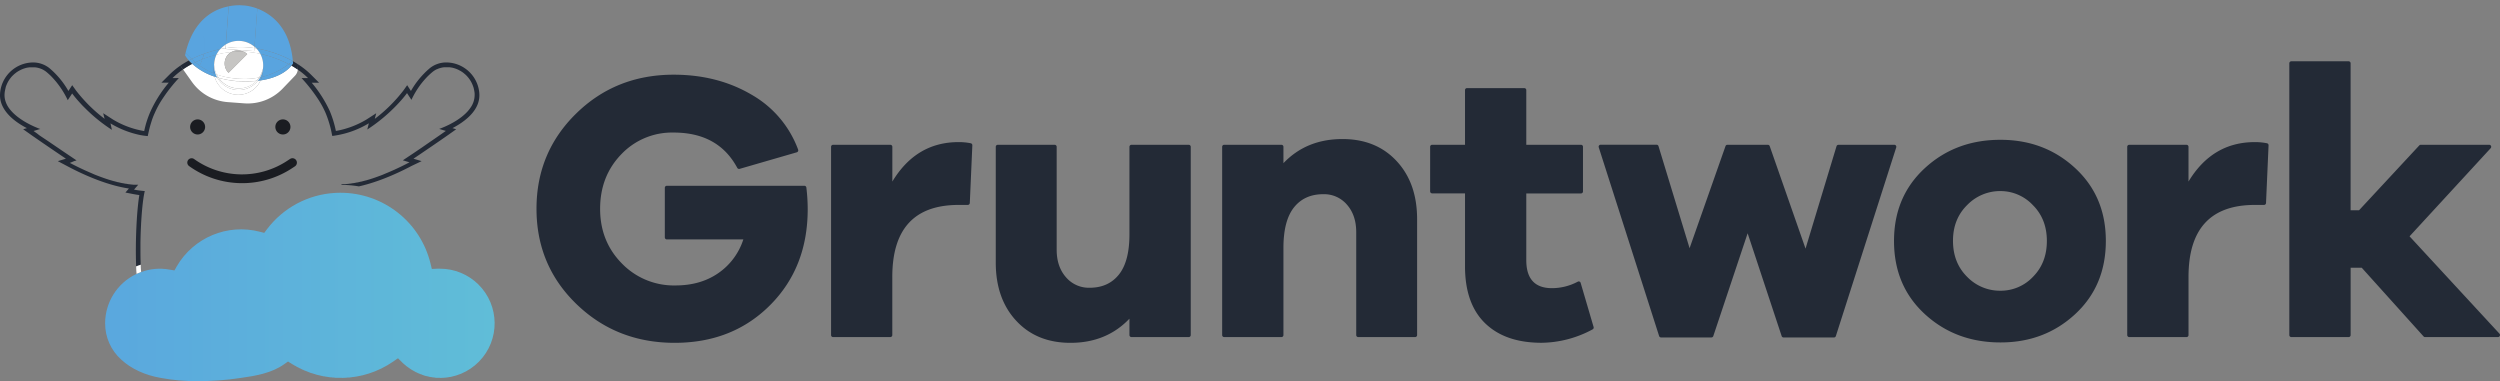
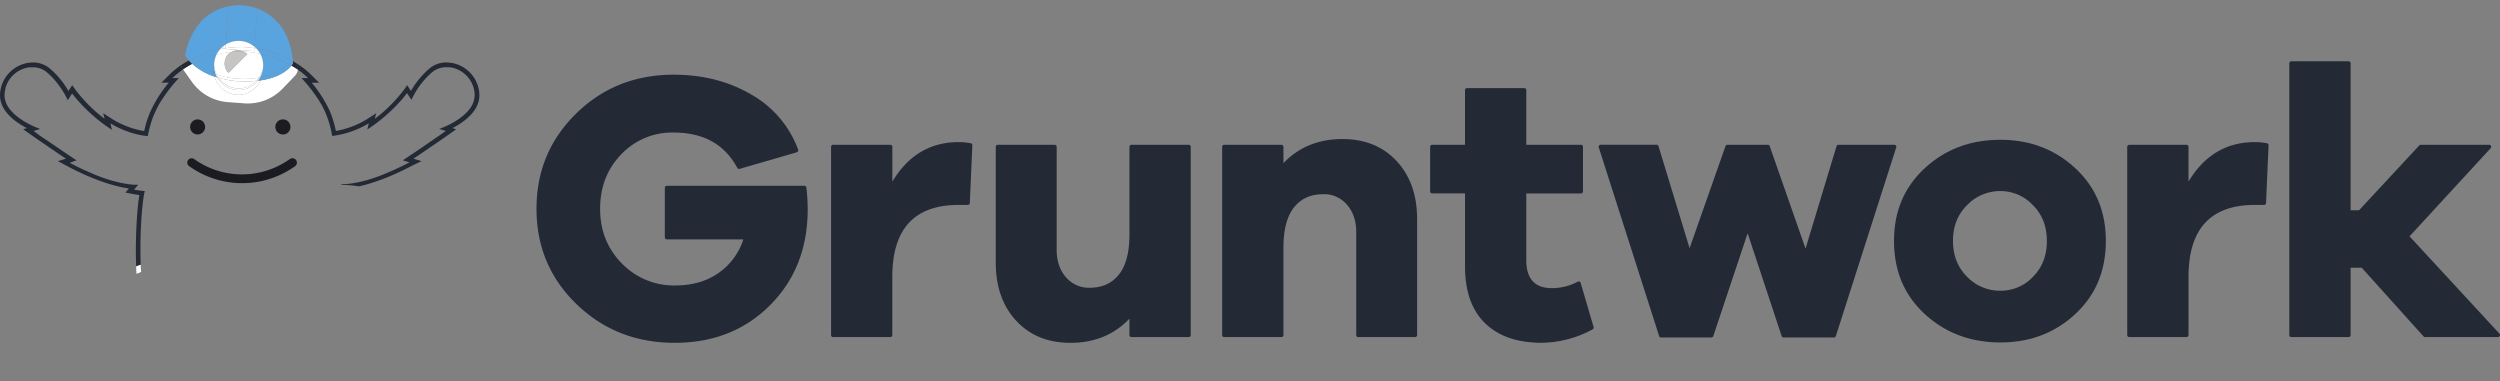
<svg xmlns="http://www.w3.org/2000/svg" viewBox="0 0 1448.08 220.76">
  <rect x="0" y="0" width="1448.08" height="220.76" fill="#808080" stroke="none" />
  <defs>
    <clipPath id="a" clipPathUnits="userSpaceOnUse" />
    <clipPath id="c" clipPathUnits="userSpaceOnUse" />
    <clipPath id="e" clipPathUnits="userSpaceOnUse" />
    <clipPath id="g" clipPathUnits="userSpaceOnUse" />
    <clipPath id="i" clipPathUnits="userSpaceOnUse" />
    <clipPath id="k" clipPathUnits="userSpaceOnUse" />
    <clipPath id="m" clipPathUnits="userSpaceOnUse" />
    <clipPath id="o" clipPathUnits="userSpaceOnUse" />
    <clipPath id="q" clipPathUnits="userSpaceOnUse" />
    <clipPath id="s" clipPathUnits="userSpaceOnUse" />
    <clipPath id="u" clipPathUnits="userSpaceOnUse" />
    <clipPath id="w" clipPathUnits="userSpaceOnUse" />
    <clipPath id="y" clipPathUnits="userSpaceOnUse" />
    <clipPath id="A" clipPathUnits="userSpaceOnUse" />
    <clipPath id="C" clipPathUnits="userSpaceOnUse" />
    <clipPath id="E" clipPathUnits="userSpaceOnUse" />
    <clipPath id="G" clipPathUnits="userSpaceOnUse" />
    <clipPath id="I" clipPathUnits="userSpaceOnUse" />
    <clipPath id="J" clipPathUnits="userSpaceOnUse" />
    <clipPath id="L" clipPathUnits="userSpaceOnUse" />
    <clipPath id="N" clipPathUnits="userSpaceOnUse" />
    <clipPath id="P" clipPathUnits="userSpaceOnUse" />
    <clipPath id="R" clipPathUnits="userSpaceOnUse" />
    <clipPath id="T" clipPathUnits="userSpaceOnUse" />
    <clipPath id="V" clipPathUnits="userSpaceOnUse">
-       <path d="M0 0h10860.6v1655.73H0Z" />
-     </clipPath>
+       </clipPath>
    <clipPath id="W" clipPathUnits="userSpaceOnUse">
      <path d="M612.664 474.449a209.976 209.976 0 0 1-20-8.398c-82.351-39.621-134.734-122.91-134.801-214.289a210.884 210.884 0 0 1 70-157.903c42.903-40 104.403-68.398 173.301-80A811.89 811.89 0 0 1 859.965.06 1197.632 1197.632 0 0 1 1046.26 13.55c66.9 9.199 136.8 21.3 191.2 60l16.3 11.508 16.9-10.508c136.17-84.602 309.52-80.469 441.51 10.508l20 13.992 17.7-17.29c93.88-91.921 244.5-90.32 336.42 3.571 91.91 93.887 90.31 244.508-3.58 336.43a237.986 237.986 0 0 1-166.45 67.898h-10.9l-24.7-1.109-5.79 24.008c-44.12 180.546-205.84 307.625-391.71 307.796-8.29 0-16.5 0-24.6-.703-116.87-6.8-224.9-64.476-295.6-157.797l-12.1-16.207-19.2 4.911c-140.644 36.636-288.492-24.84-361.695-150.399l-10-18.109-21.203 3.597a236.085 236.085 0 0 1-126.098-11.296" />
    </clipPath>
    <linearGradient id="b" x1="0" x2="1" y1="0" y2="0" gradientTransform="rotate(85.77 -253.555 1279.989) scale(215.5)" gradientUnits="userSpaceOnUse" spreadMethod="pad">
      <stop offset="0" stop-color="#59a4df" />
      <stop offset="1" stop-color="#64ccd3" />
    </linearGradient>
    <linearGradient id="d" x1="0" x2="1" y1="0" y2="0" gradientTransform="rotate(85.77 -253.353 1280.173) scale(215.5)" gradientUnits="userSpaceOnUse" spreadMethod="pad">
      <stop offset="0" stop-color="#59a4df" />
      <stop offset="1" stop-color="#64ccd3" />
    </linearGradient>
    <linearGradient id="f" x1="0" x2="1" y1="0" y2="0" gradientTransform="rotate(85.77 -266.476 1037.96) scale(201.6)" gradientUnits="userSpaceOnUse" spreadMethod="pad">
      <stop offset="0" stop-color="#59a4df" />
      <stop offset="1" stop-color="#64ccd3" />
    </linearGradient>
    <linearGradient id="h" x1="0" x2="1" y1="0" y2="0" gradientTransform="rotate(85.77 -257.585 1046.216) scale(201.6)" gradientUnits="userSpaceOnUse" spreadMethod="pad">
      <stop offset="0" stop-color="#59a4df" />
      <stop offset="1" stop-color="#64ccd3" />
    </linearGradient>
    <linearGradient id="j" x1="0" x2="1" y1="0" y2="0" gradientTransform="rotate(85.77 -8.095 1277.938) scale(201.6)" gradientUnits="userSpaceOnUse" spreadMethod="pad">
      <stop offset="0" stop-color="#59a4df" />
      <stop offset="1" stop-color="#64ccd3" />
    </linearGradient>
    <linearGradient id="l" x1="0" x2="1" y1="0" y2="0" gradientTransform="rotate(85.77 -6.994 1278.961) scale(201.6)" gradientUnits="userSpaceOnUse" spreadMethod="pad">
      <stop offset="0" stop-color="#59a4df" />
      <stop offset="1" stop-color="#64ccd3" />
    </linearGradient>
    <linearGradient id="n" x1="0" x2="1" y1="0" y2="0" gradientTransform="rotate(85.77 -133.956 1161.037) scale(201.6)" gradientUnits="userSpaceOnUse" spreadMethod="pad">
      <stop offset="0" stop-color="#59a4df" />
      <stop offset="1" stop-color="#64ccd3" />
    </linearGradient>
    <linearGradient id="p" x1="0" x2="1" y1="0" y2="0" gradientTransform="rotate(85.77 -8.09 1277.944) scale(201.6)" gradientUnits="userSpaceOnUse" spreadMethod="pad">
      <stop offset="0" stop-color="#59a4df" />
      <stop offset="1" stop-color="#64ccd3" />
    </linearGradient>
    <linearGradient id="r" x1="0" x2="1" y1="0" y2="0" gradientTransform="rotate(85.77 -260.873 1043.162) scale(201.6)" gradientUnits="userSpaceOnUse" spreadMethod="pad">
      <stop offset="0" stop-color="#59a4df" />
      <stop offset="1" stop-color="#64ccd3" />
    </linearGradient>
    <linearGradient id="t" x1="0" x2="1" y1="0" y2="0" gradientTransform="rotate(85.77 -19.058 1267.754) scale(201.6)" gradientUnits="userSpaceOnUse" spreadMethod="pad">
      <stop offset="0" stop-color="#59a4df" />
      <stop offset="1" stop-color="#64ccd3" />
    </linearGradient>
    <linearGradient id="v" x1="0" x2="1" y1="0" y2="0" gradientTransform="rotate(85.77 -243.783 1059.036) scale(201.6)" gradientUnits="userSpaceOnUse" spreadMethod="pad">
      <stop offset="0" stop-color="#59a4df" />
      <stop offset="1" stop-color="#64ccd3" />
    </linearGradient>
    <linearGradient id="x" x1="0" x2="1" y1="0" y2="0" gradientTransform="rotate(85.77 -13.132 1273.26) scale(201.6)" gradientUnits="userSpaceOnUse" spreadMethod="pad">
      <stop offset="0" stop-color="#59a4df" />
      <stop offset="1" stop-color="#64ccd3" />
    </linearGradient>
    <linearGradient id="z" x1="0" x2="1" y1="0" y2="0" gradientTransform="rotate(85.77 -257.534 1046.271) scale(201.6)" gradientUnits="userSpaceOnUse" spreadMethod="pad">
      <stop offset="0" stop-color="#59a4df" />
      <stop offset="1" stop-color="#64ccd3" />
    </linearGradient>
    <linearGradient id="B" x1="0" x2="1" y1="0" y2="0" gradientTransform="rotate(85.77 -50.377 1238.664) scale(201.6)" gradientUnits="userSpaceOnUse" spreadMethod="pad">
      <stop offset="0" stop-color="#59a4df" />
      <stop offset="1" stop-color="#64ccd3" />
    </linearGradient>
    <linearGradient id="D" x1="0" x2="1" y1="0" y2="0" gradientTransform="rotate(85.77 -220.187 1080.954) scale(201.6)" gradientUnits="userSpaceOnUse" spreadMethod="pad">
      <stop offset="0" stop-color="#59a4df" />
      <stop offset="1" stop-color="#64ccd3" />
    </linearGradient>
    <linearGradient id="F" x1="0" x2="1" y1="0" y2="0" gradientTransform="rotate(85.77 -17.198 1269.487) scale(201.6)" gradientUnits="userSpaceOnUse" spreadMethod="pad">
      <stop offset="0" stop-color="#59a4df" />
      <stop offset="1" stop-color="#64ccd3" />
    </linearGradient>
    <linearGradient id="H" x1="0" x2="1" y1="0" y2="0" gradientTransform="rotate(85.77 -247.996 1055.126) scale(201.6)" gradientUnits="userSpaceOnUse" spreadMethod="pad">
      <stop offset="0" stop-color="#59a4df" />
      <stop offset="1" stop-color="#64ccd3" />
    </linearGradient>
    <linearGradient id="K" x1="0" x2="1" y1="0" y2="0" gradientTransform="rotate(85.77 -139.033 1156.327) scale(201.6)" gradientUnits="userSpaceOnUse" spreadMethod="pad">
      <stop offset="0" stop-color="#59a4df" />
      <stop offset="1" stop-color="#64ccd3" />
    </linearGradient>
    <linearGradient id="M" x1="0" x2="1" y1="0" y2="0" gradientTransform="rotate(85.77 -139.033 1156.327) scale(201.6)" gradientUnits="userSpaceOnUse" spreadMethod="pad">
      <stop offset="0" stop-color="#4792d6" />
      <stop offset="1" stop-color="#4dc3c6" />
    </linearGradient>
    <linearGradient id="O" x1="0" x2="1" y1="0" y2="0" gradientTransform="rotate(85.77 -87.08 1204.577) scale(201.6)" gradientUnits="userSpaceOnUse" spreadMethod="pad">
      <stop offset="0" stop-color="#59a4df" />
      <stop offset="1" stop-color="#64ccd3" />
    </linearGradient>
    <linearGradient id="Q" x1="0" x2="1" y1="0" y2="0" gradientTransform="rotate(85.77 -87.08 1204.577) scale(201.6)" gradientUnits="userSpaceOnUse" spreadMethod="pad">
      <stop offset="0" stop-color="#4792d6" />
      <stop offset="1" stop-color="#4dc3c6" />
    </linearGradient>
    <linearGradient id="S" x1="0" x2="1" y1="0" y2="0" gradientTransform="rotate(85.77 -190.975 1108.088) scale(201.6)" gradientUnits="userSpaceOnUse" spreadMethod="pad">
      <stop offset="0" stop-color="#59a4df" />
      <stop offset="1" stop-color="#64ccd3" />
    </linearGradient>
    <linearGradient id="U" x1="0" x2="1" y1="0" y2="0" gradientTransform="rotate(85.77 -190.975 1108.088) scale(201.6)" gradientUnits="userSpaceOnUse" spreadMethod="pad">
      <stop offset="0" stop-color="#4792d6" />
      <stop offset="1" stop-color="#4dc3c6" />
    </linearGradient>
    <linearGradient id="X" x1="0" x2="1" y1="0" y2="0" gradientTransform="translate(159.664 410.18) scale(3182.7)" gradientUnits="userSpaceOnUse" spreadMethod="pad">
      <stop offset="0" stop-color="#59a4df" />
      <stop offset="1" stop-color="#64ccd3" />
    </linearGradient>
  </defs>
  <path fill="#232a36" d="M386.263 107.606h79.64a1.184 1.184 0 0 1 1.172 1.054c.5 4.14.757 8.308.774 12.48 0 22.497-7.249 41.022-21.746 55.573-14.499 14.551-32.916 21.84-55.254 21.866-22.481 0-41.449-7.471-56.908-22.412-15.457-14.943-23.186-33.362-23.186-55.254 0-21.751 7.653-40.129 22.96-55.133 15.306-15.005 34.129-22.512 56.468-22.52 17.012 0 32.101 3.884 45.265 11.653a60.686 60.686 0 0 1 26.853 31.76 1.186 1.186 0 0 1-.702 1.523l-.071.024-33.147 9.6a1.2 1.2 0 0 1-1.333-.587c-7.307-13.636-19.585-20.453-36.839-20.453a40.515 40.515 0 0 0-30.386 12.64c-8.135 8.435-12.206 18.937-12.215 31.507-.008 12.568 4.173 23.11 12.548 31.626a41.924 41.924 0 0 0 31.145 12.787c9.61 0 17.855-2.37 24.734-7.107a37.7 37.7 0 0 0 14.534-19.56h-44.306c-.65 0-1.175-.525-1.175-1.173v-28.72a1.16 1.16 0 0 1 1.147-1.174h.028M555.263 82.312a34.829 34.829 0 0 1 7.026.667c.558.124.946.63.92 1.2l-1.468 33.4a1.172 1.172 0 0 1-1.172 1.12h-5.333c-25.601 0-38.396 13.902-38.387 41.706v33.667a1.16 1.16 0 0 1-1.146 1.173H482.555a1.16 1.16 0 0 1-1.174-1.145V85.033c0-.648.527-1.173 1.174-1.173h33.148c.648 0 1.173.525 1.173 1.173v20.133c9.19-15.245 21.985-22.862 38.387-22.854M689.715 85.033v109.039a1.158 1.158 0 0 1-1.146 1.173h-33.188a1.172 1.172 0 0 1-1.172-1.173v-9.479c-8.889 9.324-20.276 13.986-34.161 13.986-13.03 0-23.497-4.252-31.399-12.76-7.902-8.506-11.858-19.71-11.868-33.612V85.033c0-.642.518-1.166 1.16-1.173h32.947a1.186 1.186 0 0 1 1.173 1.173v59.627c0 6.507 1.779 11.796 5.334 15.865a17.398 17.398 0 0 0 13.746 6.149c7.236 0 12.894-2.551 16.974-7.655 4.08-5.102 6.112-12.902 6.094-23.4V85.034a1.185 1.185 0 0 1 1.172-1.173h33.162c.646 0 1.172.525 1.172 1.173M777.583 80.539c13.013 0 23.474 4.254 31.386 12.761 7.91 8.506 11.866 19.71 11.866 33.613v67.159a1.158 1.158 0 0 1-1.146 1.173H786.728c-.64 0-1.16-.517-1.16-1.158v-59.641c0-6.497-1.777-11.782-5.333-15.853a17.408 17.408 0 0 0-13.746-6.106c-7.254 0-12.912 2.55-16.974 7.652-4.062 5.103-6.098 12.907-6.107 23.414v50.519a1.158 1.158 0 0 1-1.145 1.173H709.075c-.64 0-1.16-.517-1.16-1.16V85.033c0-.642.518-1.166 1.16-1.173h33.16c.648 0 1.173.525 1.173 1.173v9.48c8.88-9.316 20.272-13.974 34.175-13.974M915.543 163.78l7.532 25.666a1.158 1.158 0 0 1-.574 1.334 63.525 63.525 0 0 1-29.546 7.773c-14.054 0-24.964-3.773-32.734-11.32-7.768-7.548-11.648-18.564-11.638-33.053v-42.174h-19.04c-.642 0-1.162-.52-1.162-1.16V85.02c0-.641.52-1.16 1.162-1.16h19.04V52.193c0-.641.518-1.16 1.158-1.16h33.175c.64 0 1.159.519 1.159 1.16V83.86h31.681c.64 0 1.16.519 1.16 1.16v25.867c0 .64-.52 1.16-1.16 1.16h-31.681v38.666c0 10.8 4.956 16.2 14.866 16.2a31.992 31.992 0 0 0 14.935-3.746 1.157 1.157 0 0 1 1.581.43l.086.183M1098.37 85.34l-34.989 109.334a1.143 1.143 0 0 1-1.106.798h-29.147a1.158 1.158 0 0 1-1.133-.798l-19.707-59.56-19.893 59.56c-.164.47-.608.784-1.107.784h-29.16a1.161 1.161 0 0 1-1.107-.798L926.048 85.34a1.163 1.163 0 0 1 1.108-1.52h32.387c.509.001.958.337 1.106.825l18.012 59.122 20.8-59.122a1.16 1.16 0 0 1 1.094-.785h23.428c.494.001.933.317 1.092.785l20.748 59.362 17.945-59.307c.15-.487.599-.821 1.108-.828h32.452c.64.044 1.123.597 1.08 1.236l-.039.232M1158.756 168.393a25.599 25.599 0 0 0 18.852-8.094c5.333-5.396 8-12.31 8-20.746 0-8.436-2.701-15.351-8.107-20.747a25.727 25.727 0 0 0-18.745-8.133 26.575 26.575 0 0 0-19.308 8.094c-5.484 5.403-8.221 12.318-8.213 20.746.009 8.427 2.71 15.342 8.106 20.747a26.46 26.46 0 0 0 19.415 8.133zm0-87.414c17.004 0 31.425 5.472 43.265 16.414 11.842 10.942 17.756 24.996 17.747 42.16 0 17.305-5.915 31.435-17.747 42.387-11.83 10.95-26.253 16.422-43.265 16.412-17.308 0-31.916-5.47-43.827-16.412-11.912-10.943-17.862-25.072-17.854-42.387 0-17.147 5.952-31.2 17.854-42.16 11.902-10.96 26.51-16.43 43.827-16.414M1306.075 82.312a34.81 34.81 0 0 1 7.026.667c.558.124.947.63.92 1.2l-1.466 33.4a1.172 1.172 0 0 1-1.174 1.12h-5.333c-25.6 0-38.395 13.902-38.387 41.706v33.667c0 .65-.524 1.173-1.172 1.173h-33.161a1.171 1.171 0 0 1-1.172-1.173V85.033c0-.648.524-1.173 1.172-1.173h33.148c.647 0 1.173.525 1.173 1.173v20.133c9.199-15.245 22.008-22.862 38.426-22.854M1446.96 195.245h-42.293a1.151 1.151 0 0 1-.867-.387l-35.8-39.773h-6.44v38.987c0 .641-.507 1.167-1.147 1.173h-33.204a1.16 1.16 0 0 1-1.161-1.158V36.66c0-.641.52-1.16 1.161-1.16h33.164c.64-.008 1.16.505 1.174 1.145v85.161h4.88l34.906-37.573c.214-.234.52-.369.854-.373h39.64c.64.001 1.173.53 1.16 1.176 0 .29-.107.57-.294.784l-47 51.067 52.094 56.4c.426.48.4 1.222-.094 1.657-.2.184-.466.292-.733.301M81.462 152.34a209.443 209.443 0 0 1-.107-5.907v-6.04c.2-12.173 1.16-24.214 2.507-29.733-2.09-.15-4.17-.427-6.227-.827l2.413-2.814H77.595l-1.133-.12h-.214l-1.333-.186h-.266l-1.588-.28h-.28c-.586-.106-1.2-.227-1.852-.374h-.267l-2.146-.506h-.174l-2.413-.653h-.12l-2.667-.787-.32-.107c-.88-.28-1.814-.587-2.76-.92l-.44-.16c-.947-.333-1.933-.693-2.933-1.08l-.52-.2a40.158 40.158 0 0 1-3.147-1.333l-.52-.213-3.4-1.494-.48-.227a127.584 127.584 0 0 1-3.72-1.76l-.307-.16a204.059 204.059 0 0 1-4.133-2.093l2.44-1.026 1.44-.427-8.547-5.76-8.146-5.546-4-2.667-.934-.64-1.213-.96-2.08-1.468 3.867-1.16s-10.28-3.507-16.333-9.973l-.107-.119a19.538 19.538 0 0 1-2.107-2.667c-.2-.32-.4-.666-.587-1a14.216 14.216 0 0 1-.907-2.133 11.414 11.414 0 0 1-.586-4.748c.043-.519.115-1.035.214-1.545l.08-.4c.092-.427.186-.854.306-1.255v-.239c.135-.453.296-.898.48-1.333l.134-.333c.159-.36.32-.707.492-1.054l.148-.28c.212-.413.453-.813.693-1.2l.173-.24c.213-.306.426-.613.653-.906l.227-.294c.28-.348.573-.681.893-1.014l.107-.107.867-.827.28-.238.946-.747.107-.081c.346-.252.72-.492 1.093-.719l.294-.173.946-.507.24-.12c.387-.187.773-.347 1.174-.507l.293-.108c.32-.118.64-.225.973-.318l.307-.094c.4-.106.813-.213 1.213-.293h.24c.34-.068.682-.119 1.027-.147H20.222l.667.079.386.068.627.12.387.107.6.16.386.133.574.227.373.146.573.279.347.188c.2.107.4.239.6.36l.28.173c.291.194.571.403.84.627a41.6 41.6 0 0 1 2.88 2.6l.066.08a50.219 50.219 0 0 1 8.64 12.08 21.67 21.67 0 0 1 .787 1.625l2.56-3.905s1.174 1.64 3.414 4.187l1.2 1.333c.64.693 1.333 1.467 2.146 2.253 1.334 1.334 2.76 2.747 4.4 4.227a92.399 92.399 0 0 0 11.867 9.065l-.827-3.732a54.524 54.524 0 0 0 17.334 6.774 41.71 41.71 0 0 0 4.266.573c.107-.547.213-1.081.334-1.587a68.227 68.227 0 0 1 1.706-6.506 38.793 38.793 0 0 1 2.04-5.334 52.09 52.09 0 0 1 4-7.453c.64-1 1.333-1.973 1.947-2.895l.533-.758a92.252 92.252 0 0 1 7.427-9.054h-3.667a42.58 42.58 0 0 1 6.093-5.028l-.813-1.16a5.785 5.785 0 0 1-.613-1.092 45.12 45.12 0 0 0-6.56 5.4L93.475 47.9h4.267A72.625 72.625 0 0 0 87.29 64.273a56.154 56.154 0 0 0-3.76 11.64 51.344 51.344 0 0 1-18.067-6.666l-5.693-3.667.826 3.253A87.6 87.6 0 0 1 44.088 52.5l-2.266-3.16-2.133 3.253-.067.107a48.863 48.863 0 0 0-10.96-13.2 15.182 15.182 0 0 0-9.693-3.321C9.08 36.367.926 43.98.06 53.833c-.92 9.96 8.614 16.84 15.52 20.387l-2.16.652 4.468 3.161c5.24 3.694 14.666 10.08 20.293 13.893l-4.707 1.414 5.76 3.04c16.907 8.96 28.92 11.853 35.427 12.813l-2.013 2.333 4.506.88c1.174.226 2.36.427 3.56.574-1.56 9.334-2.4 27.12-1.853 41.333.866-.36 1.733-.693 2.667-.986-.054-.334-.054-.653-.067-.987M172.475 40.1v.2a42.109 42.109 0 0 1 5.946 4.92h-3.76a91.374 91.374 0 0 1 9.908 12.707 52.402 52.402 0 0 1 4 7.452 62.066 62.066 0 0 1 3.852 13.333c.627 0 1.254-.132 1.88-.225a53.71 53.71 0 0 0 19.348-7.082l-.908 3.602a90.243 90.243 0 0 0 4.094-2.802 96.681 96.681 0 0 0 15.52-14.092c2.241-2.546 3.4-4.186 3.4-4.186l2.561 3.906a49.901 49.901 0 0 1 4.667-8c1-1.393 2.077-2.728 3.226-4a38.245 38.245 0 0 1 4.452-4.266c.268-.214.548-.414.828-.614l.292-.173c.202-.135.387-.253.587-.36l.36-.187.6-.226.387-.174.56-.213.413-.133.56-.16.427-.107.588-.12.412-.067.641-.08h2.92a8.81 8.81 0 0 1 1.039.147h.226c.414.079.815.187 1.227.293l.307.094c.32.093.653.2.973.32l.293.106c.387.159.787.32 1.174.507l.226.119.948.506.307.175c.372.227.732.467 1.092.72l.093.067c.322.24.64.505.96.773l.267.227c.312.266.605.546.88.838l.107.095c.306.333.601.667.893 1.027l.215.266.666.92.16.24c.254.387.479.786.706 1.2l.146.279c.175.348.334.695.482 1.055l.145.333c.173.452.333.907.48 1.333l.068.24c.105.4.212.827.292 1.254l.08.4c.093.506.173 1.025.227 1.546.026.408.026.818 0 1.227a12.52 12.52 0 0 1-2.08 6.667 20.501 20.501 0 0 1-3.039 3.693c-6.015 5.892-15.401 9.053-15.401 9.053l3.853 1.16c-1.399.987-3.08 2.174-4.92 3.427l-2.6 1.8-1.412.96-4.788 3.32-3.599 2.44-1.773 1.2-5.828 3.88.867.253 2.988.906c-1.415.747-2.788 1.44-4.135 2.107l-.307.147a124.685 124.685 0 0 1-3.72 1.76l-.466.226c-1.174.52-2.307 1.027-3.414 1.494l-.518.214c-1.08.452-2.134.879-3.148 1.333l-.507.186c-1.012.387-1.985.747-2.947 1.08l-.425.16c-.961.333-1.881.64-2.773.92l-.307.107-2.667.786h-.134l-2.414.654h-.16l-2.158.507h-.255c-.653.146-1.333.267-1.852.373h-.28l-1.601.28h-.254l-1.333.186h-.199l-1.148.121h-2.426l.373.44c3.304.01 6.6.3 9.853.867 6.947-1.548 17.254-4.854 30.667-11.908l5.681-2.72-4.708-1.413c5.655-3.813 15.054-10.2 20.295-13.893l4.452-3.161-2.16-.652c6.92-3.6 16.455-10.427 15.535-20.387-.86-9.877-9.048-17.506-18.962-17.666a15.192 15.192 0 0 0-9.693 3.32 49.05 49.05 0 0 0-10.947 13.2l-.065-.107-2.107-3.24-2.268 3.187a87.136 87.136 0 0 1-16.493 16.318l.827-3.252-5.694 3.667a51.934 51.934 0 0 1-17.666 6.6 61.548 61.548 0 0 0-3.534-11.533 72.68 72.68 0 0 0-10.466-16.414h4.268l-4.548-4.546a45.905 45.905 0 0 0-7.72-6.162c.061.272.088.55.08.828l-.16 2.067M95.662 55.033l.533-.76-.533.76M99.915 45.22h3.707zM214.528 103.7l-2.667.786 2.667-.786M81.329 142.393v4-4M211.755 104.526l-2.414.653 2.414-.653M174.675 45.22h3.706-3.706" />
  <path fill="#232a36" d="M192.435 78.78c.626 0 1.253-.135 1.881-.227-.628.092-1.255.174-1.881.227a61.972 61.972 0 0 1 0 0" />
  <path fill="#1a1c21" d="M114.435 69.153a4.373 4.373 0 1 1 0 8.747 4.374 4.374 0 0 1 0-8.747M163.861 69.153a4.374 4.374 0 1 1 .002 8.748 4.374 4.374 0 0 1-.002-8.748M109.582 96.233c17.754 12.736 41.533 13.177 59.746 1.107l1.495-.987a2.563 2.563 0 0 0 .725-3.553 2.564 2.564 0 0 0-3.553-.727l-1.494.986c-16.466 10.933-37.972 10.56-54.053-.933a2.52 2.52 0 0 0-3.506.6 2.508 2.508 0 0 0 .617 3.491l.023.016" />
  <path fill="#59a4df" d="m151.781 31.42-1.013-.215 1.013.215M111.022 34.179a67.452 67.452 0 0 1 7.093-3.026c1.693-7.733-1.107-11.826-1.107-11.826s2.8 4.093 1.107 11.826a77.754 77.754 0 0 1 7.774-2.32c.56-.133 1.133-.24 1.706-.36.927-1.04 2-1.938 3.187-2.666l1.64-22.134c-8.52 1.667-20.267 7.6-24.947 27l2.667 2.667.88.839M148.463 28.007c1.333.226 2.666.48 4 .8a69.172 69.172 0 0 1 17.16 6.56c-1.735-19.694-12.64-27.36-20.575-30.4l-1.64 22.093c.373.307.721.64 1.055.947M117.209 34.34a58.175 58.175 0 0 0-4 1.732 35.136 35.136 0 0 0 2.52 1.935 34.654 34.654 0 0 0 1.48-3.667M150.77 31.207a14.284 14.284 0 0 1 1.651 7.76c0 .493-.105.986-.185 1.465-.08.481 0 .868 0 1.335-.08.956-.25 1.902-.508 2.826a41.886 41.886 0 0 0 14.933-7.066l.522-.387a66.725 66.725 0 0 0-15.44-5.72l-.974-.213" />
  <path fill="#59a4df" d="M123.822 39.633c0-.44.093-.868.173-1.333a14.05 14.05 0 0 1 0-1.48c.114-1.79.567-3.541 1.334-5.16a71.577 71.577 0 0 0-8.214 2.667 34.738 34.738 0 0 1-1.506 3.666 41.247 41.247 0 0 0 8.2 4.494c-.089-.95-.084-1.906.013-2.854" />
  <path fill="#59a4df" d="M125.421 31.7a14.115 14.115 0 0 1 2.174-3.227c-.573.12-1.147.227-1.706.36a77.754 77.754 0 0 0-7.774 2.32 29.225 29.225 0 0 1-.906 3.187 71.559 71.559 0 0 1 8.212-2.64M151.781 31.42a66.657 66.657 0 0 1 15.44 5.72l2.348-1.747a69.162 69.162 0 0 0-17.161-6.56 59.769 59.769 0 0 0-4-.8 14.62 14.62 0 0 1 2.307 3.172l1.066.215" />
  <path fill="#59a4df" d="M117.209 34.34c.362-1.044.664-2.108.906-3.187a67.452 67.452 0 0 0-7.093 3.026c.706.654 1.413 1.333 2.16 1.893a61.684 61.684 0 0 1 4.027-1.732" />
  <g clip-path="url(#a)" transform="matrix(.133 0 0 -.133 0 220.76)">
    <path fill="url(#b)" d="M1042.37 1633.05s6.7 0 13.89-.8c7.21-.8 14-1.3 14-1.3 16.16-2.49 32.01-6.64 47.3-12.4v1.2c1.21 15.72-10.49 29.48-26.19 30.8l-67.41 5.1c-15.84 1.15-29.624-10.75-30.8-26.6v-.69c16.17 3.22 32.62 4.76 49.1 4.59l.11.1" />
  </g>
  <path fill="#59a4df" d="M139.275 23.712c2.997.228 5.845 1.4 8.133 3.348l1.64-22.093a31.494 31.494 0 0 0-6.307-1.655s-.892-.119-1.865-.172c-.973-.053-1.855-.107-1.855-.107a31.83 31.83 0 0 0-6.546.612l-1.64 22.135a14.2 14.2 0 0 1 8.44-2.068" />
  <g clip-path="url(#c)" transform="matrix(.133 0 0 -.133 0 220.76)">
    <path fill="url(#d)" d="M1044.56 1477.86c22.48-1.71 43.84-10.5 61-25.11l12.3 165.7a236.202 236.202 0 0 1-47.3 12.41s-6.69.89-13.99 1.29-13.91.8-13.91.8a238.72 238.72 0 0 1-49.097-4.59l-12.301-166.01a106.506 106.506 0 0 0 63.298 15.51" />
  </g>
  <g clip-path="url(#e)" transform="matrix(.133 0 0 -.133 0 220.76)">
    <path fill="url(#f)" d="M803.762 1415.65c.703 3.3 1.5 6.5 2.301 10l-1.997 2.01c-11.457.86-21.441-7.73-22.3-19.19v-.02l-1.2-15.7a45.203 45.203 0 0 1 3.797-21.8 412.31 412.31 0 0 0 36.203 21.91 122 122 0 0 0-16.804 22.79" />
  </g>
  <g clip-path="url(#g)" transform="matrix(.133 0 0 -.133 0 220.76)">
    <path fill="url(#h)" d="M835.164 1378.36" />
  </g>
  <g clip-path="url(#i)" transform="matrix(.133 0 0 -.133 0 220.76)">
    <path fill="url(#j)" d="M1293.26 1353.45c-8.9 6.2-18.1 12-27.4 17.3 9.3-5.1 18.5-11.1 27.4-17.3" />
  </g>
  <g clip-path="url(#k)" transform="matrix(.133 0 0 -.133 0 220.76)">
    <path fill="url(#l)" d="M1294.16 1376.86a20.88 20.88 0 0 1-18.7 16.19l-3.2-2.4v-.6c7.41-4.07 14.71-8.46 21.9-13.19" />
  </g>
  <path fill="#fff" d="M150.968 46.567c-3.245 7.146-11.672 10.309-18.819 7.062a14.216 14.216 0 0 1-7.847-9.25 35.877 35.877 0 0 1-12.934-7.4 50.167 50.167 0 0 0-5.333 3.214l5.147 7.254a28.001 28.001 0 0 0 20.813 11.706l9.453.707a28.002 28.002 0 0 0 22.267-8.533l7.133-7.44a5.97 5.97 0 0 0 1.653-3.587 47.887 47.887 0 0 0-3.652-2.307c-1.934 2.346-6.908 6.947-17.881 8.574" />
  <g clip-path="url(#m)" transform="matrix(.133 0 0 -.133 0 220.76)">
    <path fill="url(#n)" d="M1076.38 1206.18c-5.16 0-10.34.19-15.52.57l-70.895 5.3a210.01 210.01 0 0 0-156.102 87.8l-38.601 54.4a376.72 376.72 0 0 0 39.937 24.07 269.025 269.025 0 0 1 96.965-55.46c12.797-47.59 55.848-78.95 102.876-78.95h.53c40.37.17 78.91 23.38 96.69 62.54 58.1 8.61 93.97 28.34 114.83 45.39 8.77 7.1 15.01 13.74 19.28 18.91 9.29-5.3 18.5-11.1 27.39-17.3a44.774 44.774 0 0 0-12.4-26.9l-53.5-55.8a210.01 210.01 0 0 0-151.48-64.57" />
  </g>
  <path fill="#232a36" d="M169.741 36.58c-.268.504-.589.977-.96 1.413 1.24.707 2.467 1.48 3.654 2.307v-.2l.161-2.093a3.455 3.455 0 0 0-.08-.828 53.13 53.13 0 0 0-2.92-1.759c.079.387.119.759.145 1.16" />
  <g clip-path="url(#o)" transform="matrix(.133 0 0 -.133 0 220.76)">
    <path fill="url(#p)" d="M1273.06 1381.35a59.44 59.44 0 0 0-7.2-10.6c9.3-5.3 18.5-11.1 27.4-17.3v1.5l1.21 15.7c.05 2.09-.15 4.17-.6 6.21a398.47 398.47 0 0 1-21.9 13.19c.59-2.9.89-5.69 1.09-8.7" />
  </g>
  <path fill="#232a36" d="M106.008 40.193a50.06 50.06 0 0 1 5.334-3.214 26.742 26.742 0 0 1-1.947-1.959 54.66 54.66 0 0 0-4.826 2.92c.164.384.37.75.613 1.093l.826 1.16" />
  <g clip-path="url(#q)" transform="matrix(.133 0 0 -.133 0 220.76)">
    <path fill="url(#r)" d="M795.063 1354.25a375.455 375.455 0 0 0 40 24.11 200.565 200.565 0 0 0-14.602 14.69 409.95 409.95 0 0 1-36.195-21.9 44.358 44.358 0 0 1 4.601-8.2l6.196-8.7" />
  </g>
  <path fill="#59a4df" d="M167.221 37.14" />
  <g clip-path="url(#s)" transform="matrix(.133 0 0 -.133 0 220.76)">
    <path fill="url(#t)" d="M1254.16 1377.15c3.9-1.99 7.81-4.2 11.7-6.4-3.89 2.2-7.8 4.41-11.7 6.4" />
  </g>
  <g clip-path="url(#u)" transform="matrix(.133 0 0 -.133 0 220.76)">
    <path fill="url(#v)" d="m848.867 1385.16-13.703-6.8z" />
  </g>
  <path fill="#59a4df" d="M169.635 35.42v-.08.08" />
  <g clip-path="url(#w)" transform="matrix(.133 0 0 -.133 0 220.76)">
    <path fill="url(#x)" d="M1272.26 1390.05v.6-.6" />
  </g>
  <path fill="#59a4df" d="M109.409 35.02a48.72 48.72 0 0 1 1.613-.841l-.854-.839-2.666-2.667c-.107.44-.213.866-.307 1.334a16.359 16.359 0 0 0 2.214 3.013" />
  <g clip-path="url(#y)" transform="matrix(.133 0 0 -.133 0 220.76)">
    <path fill="url(#z)" d="M820.566 1393.05c3.997 2.2 8.098 4.3 12.098 6.31l-6.402 6.29-20 20c-.801-3.3-1.594-6.49-2.297-10a122.692 122.692 0 0 1 16.601-22.6" />
  </g>
  <path fill="#59a4df" d="M151.715 44.567a14.315 14.315 0 0 1-.747 2c10.973-1.627 16.001-6.228 17.813-8.574-.518-.293-1.038-.588-1.56-.853l-.52.387a41.901 41.901 0 0 1-14.986 7.04" />
  <g clip-path="url(#A)" transform="matrix(.133 0 0 -.133 0 220.76)">
    <path fill="url(#B)" d="M1132.26 1306.45c2.24 4.86 4.11 9.87 5.6 15a314.26 314.26 0 0 1 112.4 52.8l3.9 2.9c3.91-1.99 7.81-4.2 11.7-6.4-4-5.17-10.08-11.81-18.77-18.91-20.86-17.05-56.73-36.78-114.83-45.39" />
  </g>
  <path fill="#59a4df" d="M123.902 42.5a41.256 41.256 0 0 1-8.2-4.495l-.093.202.093-.202a34.618 34.618 0 0 1-2.52-1.933l-1.827.907a35.879 35.879 0 0 0 12.934 7.4 12.71 12.71 0 0 1-.387-1.879" />
  <g clip-path="url(#C)" transform="matrix(.133 0 0 -.133 0 220.76)">
    <path fill="url(#D)" d="M932.164 1322.86a269.025 269.025 0 0 0-96.965 55.46c-.011.02-.023.02-.035.04l13.703 6.8c6.098-5.11 12.395-10 18.895-14.5a308.613 308.613 0 0 1 61.465-33.69c.011-.11.027-.21.039-.31l.043-.02a95.214 95.214 0 0 1 2.855-13.78" />
  </g>
  <path fill="#59a4df" d="M168.781 37.993c.371-.436.692-.909.96-1.413 0-.401 0-.773-.106-1.16l-2.346 1.747c.452.238.974.533 1.492.826" />
  <g clip-path="url(#E)" transform="matrix(.133 0 0 -.133 0 220.76)">
    <path fill="url(#F)" d="M1265.86 1370.75a59.44 59.44 0 0 1 7.2 10.6c0 3.01 0 5.8-.8 8.7l-17.59-13.1c3.39-1.79 7.3-4 11.19-6.2" />
  </g>
  <path fill="#59a4df" d="M111.022 34.179a48.72 48.72 0 0 0-1.613.841c.614.685 1.264 1.34 1.946 1.959l1.827-.907a39.976 39.976 0 0 1-2.16-1.893" />
  <g clip-path="url(#G)" transform="matrix(.133 0 0 -.133 0 220.76)">
-     <path fill="url(#H)" d="M832.664 1399.36c-4-2.01-8.101-4.11-12.098-6.31 4.61-5.14 9.481-10.05 14.598-14.69l13.703 6.8c-5.601 4.49-10.906 9.29-16.203 14.2" />
-   </g>
+     </g>
  <path fill="#59a4df" d="M151.715 44.567c.258-.924.428-1.871.506-2.828v-1.332a13.988 13.988 0 0 1-1.56 4.413l1.054-.253" />
  <g clip-path="url(#I)" transform="matrix(.133 0 0 -.133 0 220.76)">
    <path fill="#4792d6" d="M1129.96 1319.55h11.7v33.098h-11.7Z" />
  </g>
  <path fill="#59a4df" d="M123.995 38.34c-.08.425-.134.853-.173 1.333-.067.956-.04 1.915.08 2.866l1 .401a14.364 14.364 0 0 1-.907-4.6" />
  <path fill="#4792d6" d="m124.884 42.892-.982-.392.006.041-.006-.002a14.673 14.673 0 0 1-.08-2.866c.04-.48.093-.908.173-1.333.048 1.556.348 3.092.89 4.552" />
  <path fill="#fff" d="M137.181 52.113a14.245 14.245 0 0 1-11.373-7.253c-.519-.148-1.026-.32-1.52-.481 2.04 7.581 9.837 12.074 17.417 10.034a14.213 14.213 0 0 0 9.251-7.846l-1.615.213a14.214 14.214 0 0 1-12.16 5.333" />
  <g clip-path="url(#J)" transform="matrix(.133 0 0 -.133 0 220.76)">
    <path fill="url(#K)" d="M1036.62 1264.57c-2.58 0-5.16.09-7.76.28a106.838 106.838 0 0 1 0 0 106.598 106.598 0 0 1 91.2 40l12.11 1.6-12.11-1.6a106.598 106.598 0 0 0-83.44-40.28" />
  </g>
  <g clip-path="url(#L)" transform="matrix(.133 0 0 -.133 0 220.76)">
    <path fill="url(#M)" d="M1035.04 1243.91c-47.028 0-90.079 31.36-102.876 78.95 3.699-1.21 7.504-2.5 11.399-3.61a106.838 106.838 0 0 1 85.297-54.4 106.598 106.598 0 0 1 91.2 40l12.11 1.6c-13.18-29-38.62-50.58-69.38-58.85-9.27-2.5-18.59-3.69-27.75-3.69" />
  </g>
  <path fill="#59a4df" d="M150.661 44.82c-.388.69-.833 1.345-1.333 1.96l1.613-.213c.299-.648.55-1.316.747-2l-1.027.253" />
  <g clip-path="url(#N)" transform="matrix(.133 0 0 -.133 0 220.76)">
    <path fill="url(#O)" d="M1119.96 1304.85c3.75 4.61 7.09 9.53 10 14.7l7.7 1.9-7.7-1.9a104.56 104.56 0 0 0-10-14.7" />
  </g>
  <g clip-path="url(#P)" transform="matrix(.133 0 0 -.133 0 220.76)">
    <path fill="url(#Q)" d="M1119.96 1304.85c3.75 4.61 7.09 9.53 10 14.7l7.7 1.9c-1.48-5.13-3.36-10.14-5.6-15l-12.1-1.6" />
  </g>
  <path fill="#59a4df" d="m124.902 42.9-1-.4c.081.635.21 1.263.387 1.879.493.161 1 .333 1.52.481-.35-.63-.653-1.285-.907-1.96" />
  <g clip-path="url(#R)" transform="matrix(.133 0 0 -.133 0 220.76)">
    <path fill="url(#S)" d="M943.563 1319.25a110.16 110.16 0 0 0-6.797 14.7l-7.5 3 7.5-3a110.16 110.16 0 0 1 6.797-14.7" />
  </g>
  <g clip-path="url(#T)" transform="matrix(.133 0 0 -.133 0 220.76)">
    <path fill="url(#U)" d="M943.563 1319.25c-3.895 1.11-7.7 2.4-11.399 3.61a95.324 95.324 0 0 0-2.898 14.09l7.5-3a110.16 110.16 0 0 1 6.797-14.7" />
  </g>
  <path fill="#fff" d="M148.463 28.007a14.702 14.702 0 0 0-1.055-.974v.812l1.055.162M126.516 31.42l-1.095.28 1.095-.28M130.782 25.793a14.249 14.249 0 0 0-3.187 2.667c1-.213 2.013-.4 3.027-.547l.16-2.12M123.995 38.34c0-.173 0-.361.093-.547a14.229 14.229 0 0 0 1.333 5.334 41.49 41.49 0 0 0 9.92 2.213l2.334.253 2.346.094a41.497 41.497 0 0 0 10.054-.8 14.28 14.28 0 0 0 2.146-5.067v.559c.08-.479.147-.974.187-1.466a14.273 14.273 0 0 0-1.653-7.76 54.208 54.208 0 0 0-9.587-1.226 7.348 7.348 0 0 1 2.015 1.413l-10.815 10.813a7.64 7.64 0 0 1-.008-10.805l.008-.008a7.793 7.793 0 0 1 1.627-1.213c-2.523.24-5.027.653-7.493 1.24l-1.093.278a14.166 14.166 0 0 0-1.334 5.162c-.054.508-.081 1.02-.08 1.533" />
  <path fill="#fff" d="M126.516 31.42c2.466-.587 4.97-1 7.492-1.241a7.647 7.647 0 0 1 7.175-.2c3.224.122 6.433.533 9.585 1.226a14.64 14.64 0 0 0-2.305-3.198l-1.108-.162-.134 1.748-16.64-1.226V27.9a45.565 45.565 0 0 0-3.026.547c-.87.969-1.6 2.056-2.173 3.226l1.134-.253" />
  <path fill="#fff" d="M139.141 27.247c2.75.008 5.495.218 8.214.625v-.812a14.147 14.147 0 0 0-16.627-1.267l-.066 2.134a55.057 55.057 0 0 1 8.48-.68" />
  <path fill="#fff" d="M130.662 27.927v.466l16.64 1.227.133-1.748a56.639 56.639 0 0 0-8.214-.625 55.258 55.258 0 0 0-8.559.68M137.915 47.02h-.932a56.435 56.435 0 0 1-10.321-1.933c4.449 6.449 13.285 8.069 19.734 3.62a14.103 14.103 0 0 0 2.159-1.835 66.548 66.548 0 0 1-10.64.148" />
  <path fill="#fff" d="M136.983 46.953h.932c3.528.231 7.068.183 10.586-.146a12.89 12.89 0 0 0 1.574-1.935 41.498 41.498 0 0 1-10.054.801l-2.346-.093-2.334-.24a41.433 41.433 0 0 1-9.879-2.295c.341.714.743 1.396 1.2 2.042a56.358 56.358 0 0 0 10.32 1.866M124.088 37.793c0 .186 0 .374-.093.547.053 1.559.36 3.099.907 4.56l.56.2a14.21 14.21 0 0 1-1.374-5.307M150.075 44.94l.586-.12a14.012 14.012 0 0 0 1.575-4.387v-.561a14.31 14.31 0 0 1-2.161 5.068" />
  <path fill="#fff" d="M137.248 51.179a14.117 14.117 0 0 1-10.666-6.092l-.8-.227c3.82 6.857 12.478 9.317 19.334 5.496a14.197 14.197 0 0 0 4.212-3.576l-.853.092a14.102 14.102 0 0 1-11.227 4.307" />
  <path fill="#fff" d="m125.462 43.1-.56-.2c.253.675.556 1.33.906 1.96l.8.227c-.436-.63-.819-1.295-1.146-1.987M148.501 46.872l.854-.092c.5-.615.945-1.27 1.333-1.96l-.587.12a12.83 12.83 0 0 1-1.6 1.932" />
  <path fill="#c6c5c3" d="M141.183 29.979c-.682 0-1.334-.066-2.042-.066-1.706 0-3.426.107-5.133.266a53.924 53.924 0 0 1 7.175-.2" />
  <path fill="#c6c5c3" d="m132.382 42.205 10.813-10.812a7.369 7.369 0 0 0-2.012-1.414 54.15 54.15 0 0 0-7.175.2 7.883 7.883 0 0 0-1.626 1.214 7.64 7.64 0 0 0-.01 10.804l.01.008" />
  <path fill="#c6c5c3" d="M141.183 29.979a7.647 7.647 0 0 0-7.175.2c1.707-.159 3.427-.266 5.133-.266.682 0 1.36.04 2.042.066" />
  <g clip-path="url(#V)" transform="matrix(.133 0 0 -.133 0 220.76)">
    <g clip-path="url(#W)">
      <path fill="url(#X)" d="M813 0v1h-16v1h-16v1h-10v1h-9v1h-9v1h-9v1h-7v1h-7v1h-6v1h-7v1h-6v1h-6v1h-5v1h-6v1h-5v1h-4v1h-5v1h-5v1h-4v1h-3v1h-4v1h-4v1h-3v1h-4v1h-4v1h-2v1h-3v1h-3v1h-3v1h-3v1h-3v1h-3v1h-3v1h-2v1h-3v1h-2v1h-2v1h-3v1h-2v1h-2v1h-3v1h-2v1h-2v1h-2v1h-2v1h-2v1h-2v1h-2v1h-2v1h-2v1h-2v1h-2v1h-2v1h-2v1h-1v1h-2v1h-2v1h-1v1h-2v1h-2v1h-1v1h-2v1h-2v1h-1v1h-2v1h-1v1h-2v1h-1v1h-2v1h-1v1h-1v1h-2v1h-1v1h-2v1h-1v1h-1v1h-2v1h-1v1h-1v1h-2v1h-1v1h-1v1h-1v1h-1v1h-2v1h-1v1h-1v1h-1v1h-1v1h-2v1h-1v1h-1v1h-1v1h-1v1h-1v1h-1v1h-1v1h-1v1h-1v1h-1v1h-1v1h-1v1h-1v1h-1v1h-1v1h-1v1h-1v1h-1v1h-1v1h-1v2h-1v1h-1v1h-1v1h-1v2h-1v1h-1v1h-1v1h-1v2h-1v1h-1v1h-1v1h-1v2h-1v1h-1v2h-1v1h-1v2h-1v1h-1v2h-1v1h-1v2h-1v1h-1v2h-1v1h-1v2h-1v2h-1v2h-1v2h-1v2h-1v2h-1v2h-1v2h-1v2h-1v2h-1v2h-1v2h-1v3h-1v3h-1v2h-1v3h-1v2h-1v3h-1v3h-1v3h-1v4h-1v4h-1v4h-1v4h-1v4h-1v7h-1v6h-1v7h-1v14h-1v16h1v15h1v9h1v7h1v6h1v5h1v4h1v4h1v4h1v4h1v4h1v3h1v3h1v3h1v3h1v3h1v2h1v2h1v3h1v2h1v3h1v2h1v2h1v2h1v2h1v2h1v2h1v2h1v2h1v2h1v2h1v2h1v1h1v2h1v2h1v1h1v2h1v2h1v1h1v2h1v1h1v2h1v1h1v2h1v1h1v1h1v2h1v1h1v1h1v2h1v1h1v1h1v2h1v1h1v1h1v1h1v2h1v1h1v1h1v1h1v1h1v1h1v1h1v1h1v1h1v2h1v1h1v1h1v1h1v1h1v1h1v1h1v1h1v1h1v1h2v1h1v1h1v1h1v1h1v1h1v1h1v1h1v1h2v1h1v1h1v1h1v1h1v1h1v1h2v1h1v1h1v1h2v1h1v1h2v1h1v1h1v1h2v1h1v1h1v1h2v1h2v1h1v1h2v1h1v1h2v1h2v1h1v1h2v1h2v1h2v1h1v1h2v1h2v1h2v1h2v1h2v1h2v1h3v1h2v1h2v1h3v1h2v1h2v1h3v1h3v1h3v1h2v1h4v1h3v1h4v1h3v1h4v1h4v1h4v1h7v1h6v1h6v1h7v1h21v1h19v-1h11v-1h10v-1h5v-1h6v-1h6v-1h6v-1h5v1h1v2h1v2h1v2h1v2h1v1h1v2h1v2h1v2h1v2h1v1h1v2h1v2h1v1h1v2h1v1h1v2h1v2h1v1h1v2h1v1h1v2h1v1h1v2h1v1h1v1h1v2h1v1h1v1h1v2h1v1h1v1h1v2h1v1h1v1h1v1h1v2h1v1h1v1h1v2h1v1h1v1h1v1h1v1h1v1h1v1h1v2h1v1h1v1h1v1h1v1h1v1h1v1h1v1h1v1h1v2h1v1h1v1h1v1h1v1h1v1h1v1h1v1h2v1h1v1h1v1h1v1h1v1h1v1h1v1h1v1h1v1h1v1h1v1h1v1h1v1h1v1h2v1h1v1h1v1h1v1h2v1h1v1h1v1h1v1h2v1h1v1h1v1h1v1h2v1h1v1h1v1h1v1h2v1h1v1h2v1h1v1h2v1h1v1h2v1h1v1h2v1h1v1h2v1h1v1h2v1h1v1h2v1h2v1h1v1h2v1h2v1h2v1h1v1h2v1h2v1h2v1h1v1h2v1h2v1h2v1h2v1h2v1h3v1h2v1h2v1h2v1h2v1h2v1h2v1h3v1h2v1h3v1h3v1h2v1h3v1h3v1h2v1h3v1h3v1h3v1h4v1h3v1h4v1h3v1h4v1h4v1h4v1h5v1h6v1h5v1h5v1h8v1h8v1h9v1h27v1h3v-1h20v-1h11v-1h8v-1h7v-1h7v-1h5v-1h5v-1h5v-1h5v-1h3v-1h4v-1h4v-1h4v-1h4v-1h4v-1h1v2h1v1h1v1h1v2h1v1h1v1h1v2h1v1h1v1h1v2h1v1h1v1h1v2h1v1h1v1h1v2h1v1h1v1h1v1h1v2h1v1h1v1h1v1h1v1h1v2h1v1h1v1h1v1h1v1h1v1h1v1h1v2h1v1h1v1h1v1h1v1h1v1h1v1h1v1h1v1h1v1h1v1h1v1h1v1h1v1h1v1h1v1h1v1h1v1h1v1h1v1h1v2h1v1h1v1h1v1h2v1h1v1h1v1h1v1h1v1h1v1h1v1h1v1h1v1h2v1h1v1h1v1h1v1h1v1h1v1h1v1h2v1h1v1h1v1h1v1h2v1h1v1h1v1h1v1h2v1h1v1h1v1h1v1h2v1h1v1h1v1h2v1h1v1h2v1h1v1h1v1h2v1h1v1h1v1h2v1h1v1h2v1h1v1h2v1h1v1h2v1h2v1h1v1h2v1h1v1h2v1h1v1h2v1h2v1h2v1h1v1h2v1h2v1h2v1h1v1h2v1h2v1h2v1h2v1h2v1h2v1h2v1h2v1h2v1h2v1h2v1h2v1h2v1h2v1h2v1h3v1h2v1h2v1h2v1h3v1h2v1h3v1h2v1h3v1h3v1h2v1h3v1h3v1h2v1h4v1h3v1h3v1h3v1h4v1h3v1h3v1h4v1h4v1h4v1h4v1h5v1h5v1h5v1h5v1h6v1h7v1h7v1h8v1h10v1h16v1h33v-1h18v-1h9v-1h8v-1h7v-1h8v-1h6v-1h5v-1h5v-1h4v-1h5v-1h4v-1h5v-1h4v-1h3v-1h4v-1h3v-1h3v-1h4v-1h3v-1h3v-1h3v-1h4v-1h3v-1h2v-1h3v-1h2v-1h3v-1h2v-1h3v-1h2v-1h3v-1h2v-1h3v-1h2v-1h2v-1h3v-1h2v-1h2v-1h2v-1h2v-1h2v-1h2v-1h2v-1h2v-1h2v-1h2v-1h2v-1h2v-1h2v-1h1v-1h2v-1h2v-1h1v-1h2v-1h2v-1h1v-1h2v-1h2v-1h1v-1h2v-1h2v-1h1v-1h2v-1h2v-1h1v-1h2v-1h1v-1h2v-1h1v-1h2v-1h1v-1h1v-1h2v-1h1v-1h2v-1h1v-1h1v-1h2v-1h1v-1h1v-1h2v-1h1v-1h2v-1h1v-1h1v-1h2v-1h1v-1h1v-1h1v-1h1v-1h2v-1h1v-1h1v-1h1v-1h1v-1h1v-1h2v-1h1v-1h1v-1h1v-1h1v-1h2v-1h1v-1h1v-1h1v-1h1v-1h1v-1h1v-1h1v-1h1v-1h1v-1h1v-1h1v-1h1v-1h1v-1h1v-1h1v-1h1v-1h1v-1h1v-1h1v-1h1v-1h1v-1h1v-1h1v-1h1v-1h1v-1h1v-1h1v-1h1v-1h1v-1h1v-1h1v-1h1v-1h1v-2h1v-1h1v-1h1v-1h1v-1h1v-1h1v-2h1v-1h1v-1h1v-1h1v-1h1v-2h1v-1h1v-1h1v-1h1v-1h1v-2h1v-1h1v-1h1v-2h1v-1h1v-1h1v-2h1v-1h1v-2h1v-1h1v-1h1v-2h1v-1h1v-2h1v-1h1v-1h1v-2h1v-1h1v-2h1v-1h1v-1h1v-2h1v-2h1v-1h1v-2h1v-2h1v-2h1v-1h1v-2h1v-2h1v-1h1v-2h1v-2h1v-1h1v-2h1v-2h1v-1h1v-2h1v-2h1v-2h1v-2h1v-2h1v-2h1v-2h1v-2h1v-2h1v-3h1v-2h1v-2h1v-2h1v-2h1v-2h1v-2h1v-3h1v-2h1v-3h1v-2h1v-3h1v-3h1v-2h1v-3h1v-2h1v-3h1v-3h1v-2h1v-3h1v-3h1v-4h1v-3h1v-3h1v-4h1v-3h1v-3h1v-4h1v-4h1v-5h1v-4h1v-4h1v-4h1v-4h1v-3h9v1h43v-1h11v-1h6v-1h7v-1h6v-1h4v-1h5v-1h4v-1h4v-1h4v-1h3v-1h3v-1h3v-1h2v-1h3v-1h3v-1h3v-1h3v-1h2v-1h2v-1h2v-1h2v-1h2v-1h3v-1h2v-1h2v-1h2v-1h2v-1h2v-1h1v-1h2v-1h2v-1h2v-1h1v-1h2v-1h2v-1h1v-1h2v-1h2v-1h1v-1h2v-1h1v-1h1v-1h2v-1h1v-1h1v-1h2v-1h1v-1h2v-1h1v-1h1v-1h2v-1h1v-1h1v-1h1v-1h2v-1h1v-1h1v-1h1v-1h1v-1h1v-1h2v-1h1v-1h1v-1h1v-1h1v-1h1v-1h1v-1h1v-1h1v-1h1v-1h1v-1h1v-1h1v-1h1v-1h1v-1h1v-2h1v-1h1v-1h1v-1h1v-1h1v-1h1v-1h1v-1h1v-2h1v-1h1v-1h1v-2h1v-1h1v-1h1v-2h1v-1h1v-1h1v-2h1v-1h1v-1h1v-2h1v-1h1v-1h1v-2h1v-2h1v-1h1v-2h1v-2h1v-1h1v-2h1v-2h1v-1h1v-2h1v-2h1v-1h1v-2h1v-3h1v-2h1v-2h1v-2h1v-2h1v-2h1v-2h1v-2h1v-2h1v-3h1v-3h1v-3h1v-2h1v-3h1v-3h1v-3h1v-3h1v-4h1v-4h1v-4h1v-4h1v-4h1v-5h1v-7h1v-6h1v-8h1v-17h1v-9h-1v-20h-1v-8h-1v-7h-1v-7h-1v-4h-1v-5h-1v-4h-1v-4h-1v-4h-1v-3h-1v-3h-1v-3h-1v-3h-1v-3h-1v-3h-1v-3h-1v-2h-1v-3h-1v-2h-1v-2h-1v-2h-1v-3h-1v-2h-1v-2h-1v-2h-1v-2h-1v-2h-1v-2h-1v-2h-1v-1h-1v-2h-1v-2h-1v-1h-1v-2h-1v-2h-1v-2h-1v-1h-1v-2h-1v-1h-1v-2h-1v-1h-1v-2h-1v-1h-1v-1h-1v-2h-1v-1h-1v-2h-1v-1h-1v-1h-1v-2h-1v-1h-1v-1h-1v-2h-1v-1h-1v-1h-1v-1h-1v-1h-1v-1h-1v-2h-1v-1h-1v-1h-1v-1h-1v-1h-1v-1h-1v-1h-1v-1h-1v-1h-1v-1h-1v-1h-1v-2h-1v-1h-1v-1h-2v-1h-1v-1h-1v-1h-1v-1h-1v-1h-1v-1h-1v-1h-1v-1h-2v-1h-1v-1h-1v-1h-1v-1h-1v-1h-2v-1h-1v-1h-1v-1h-2v-1h-1v-1h-1v-1h-1v-1h-2v-1h-1v-1h-1v-1h-2v-1h-1v-1h-1v-1h-2v-1h-2v-1h-1v-1h-2v-1h-2v-1h-1v-1h-2v-1h-2v-1h-1v-1h-2v-1h-1v-1h-2v-1h-2v-1h-2v-1h-2v-1h-2v-1h-2v-1h-2v-1h-2v-1h-3v-1h-2v-1h-2v-1h-2v-1h-3v-1h-3v-1h-2v-1h-3v-1h-3v-1h-3v-1h-2v-1h-4v-1h-3v-1h-4v-1h-4v-1h-4v-1h-4v-1h-6v-1h-6v-1h-7v-1h-8v-1h-17v-1h-7v1h-22v1h-7v1h-8v1h-6v1h-5v1h-4v1h-4v1h-4v1h-5v1h-3v1h-3v1h-3v1h-3v1h-2v1h-3v1h-3v1h-3v1h-2v1h-2v1h-3v1h-2v1h-2v1h-2v1h-2v1h-3v1h-2v1h-1v1h-2v1h-2v1h-2v1h-1v1h-2v1h-2v1h-2v1h-1v1h-2v1h-2v1h-1v1h-2v1h-1v1h-2v1h-1v1h-1v1h-2v1h-1v1h-2v1h-1v1h-1v1h-2v1h-1v1h-2v1h-1v1h-1v1h-1v1h-1v1h-2v1h-1v1h-1v1h-1v1h-1v1h-1v1h-2v1h-1v1h-1v1h-1v1h-1v1h-1v1h-1v1h-1v1h-1v1h-1v1h-1v1h-1v1h-1v1h-1v1h-1v1h-1v1h-1v1h-1v1h-1v1h-1v1h-1v1h-1v1h-1v1h-2v-1h-1v-1h-2v-1h-1v-1h-2v-1h-1v-1h-1v-1h-2v-1h-1v-1h-2v-1h-1v-1h-2v-1h-1v-1h-1v-1h-2v-1h-1v-1h-2v-1h-1v-1h-2v-1h-1v-1h-2v-1h-2v-1h-1v-1h-2v-1h-1v-1h-2v-1h-2v-1h-1v-1h-2v-1h-2v-1h-1v-1h-2v-1h-2v-1h-2v-1h-2v-1h-2v-1h-2v-1h-1v-1h-2v-1h-2v-1h-2v-1h-2v-1h-2v-1h-2v-1h-2v-1h-2v-1h-2v-1h-3v-1h-2v-1h-2v-1h-2v-1h-3v-1h-2v-1h-2v-1h-2v-1h-3v-1h-2v-1h-3v-1h-3v-1h-3v-1h-2v-1h-3v-1h-3v-1h-3v-1h-2v-1h-3v-1h-4v-1h-3v-1h-4v-1h-4v-1h-3v-1h-4v-1h-3v-1h-4v-1h-5v-1h-5v-1h-5v-1h-5v-1h-4v-1h-7v-1h-7v-1h-8v-1h-7v-1h-14v-1h-17v-1h-5v1h-34v1h-12v1h-10v1h-6v1h-7v1h-6v1h-7v1h-4v1h-5v1h-4v1h-4v1h-5v1h-4v1h-4v1h-3v1h-3v1h-4v1h-3v1h-3v1h-3v1h-4v1h-3v1h-3v1h-2v1h-3v1h-2v1h-3v1h-2v1h-3v1h-3v1h-2v1h-3v1h-2v1h-2v1h-2v1h-3v1h-2v1h-2v1h-2v1h-2v1h-2v1h-2v1h-2v1h-2v1h-2v1h-2v1h-2v1h-2v1h-2v1h-2v1h-1v1h-2v1h-2v1h-2v1h-2v1h-1v1h-2v1h-2v1h-1v1h-2v1h-2v1h-1v1h-2v1h-1v1h-2v1h-2v1h-1v1h-2v1h-1v1h-2v1h-2v-1h-2v-1h-1v-1h-1v-1h-2v-1h-1v-1h-2v-1h-1v-1h-2v-1h-1v-1h-1v-1h-2v-1h-1v-1h-2v-1h-1v-1h-2v-1h-1v-1h-2v-1h-2v-1h-1v-1h-2v-1h-2v-1h-1v-1h-2v-1h-2v-1h-2v-1h-2v-1h-2v-1h-2v-1h-2v-1h-2v-1h-2v-1h-2v-1h-2v-1h-2v-1h-2v-1h-2v-1h-3v-1h-2v-1h-3v-1h-3v-1h-2v-1h-3v-1h-2v-1h-3v-1h-3v-1h-3v-1h-3v-1h-4v-1h-3v-1h-3v-1h-3v-1h-4v-1h-4v-1h-4v-1h-4v-1h-4v-1h-4v-1h-5v-1h-5v-1h-5v-1h-5v-1h-5v-1h-5v-1h-6v-1h-6v-1h-6v-1h-6v-1h-7v-1h-7v-1h-7v-1h-7v-1h-6v-1h-8v-1h-8V9h-8V8h-8V7h-9V6h-11V5h-11V4h-11V3h-12V2h-19V1h-19V0" />
    </g>
  </g>
  <path fill="#fff" d="M81.489 153.34c-.894.292-1.76.625-2.667.987a34.13 34.13 0 0 1 2.667-.987M81.489 153.34v1z" />
  <path fill="#fff" d="M81.529 154.327v-1c-.88.293-1.76.626-2.667.986 0 1.479.133 2.92.226 4.307.87-.419 1.76-.793 2.667-1.12-.133-1.028-.186-2.095-.226-3.173" />
  <path fill="#fff" d="M81.529 154.327c0 1.078.093 2.145.16 3.173-.067-1.028-.12-2.095-.16-3.173" />
</svg>